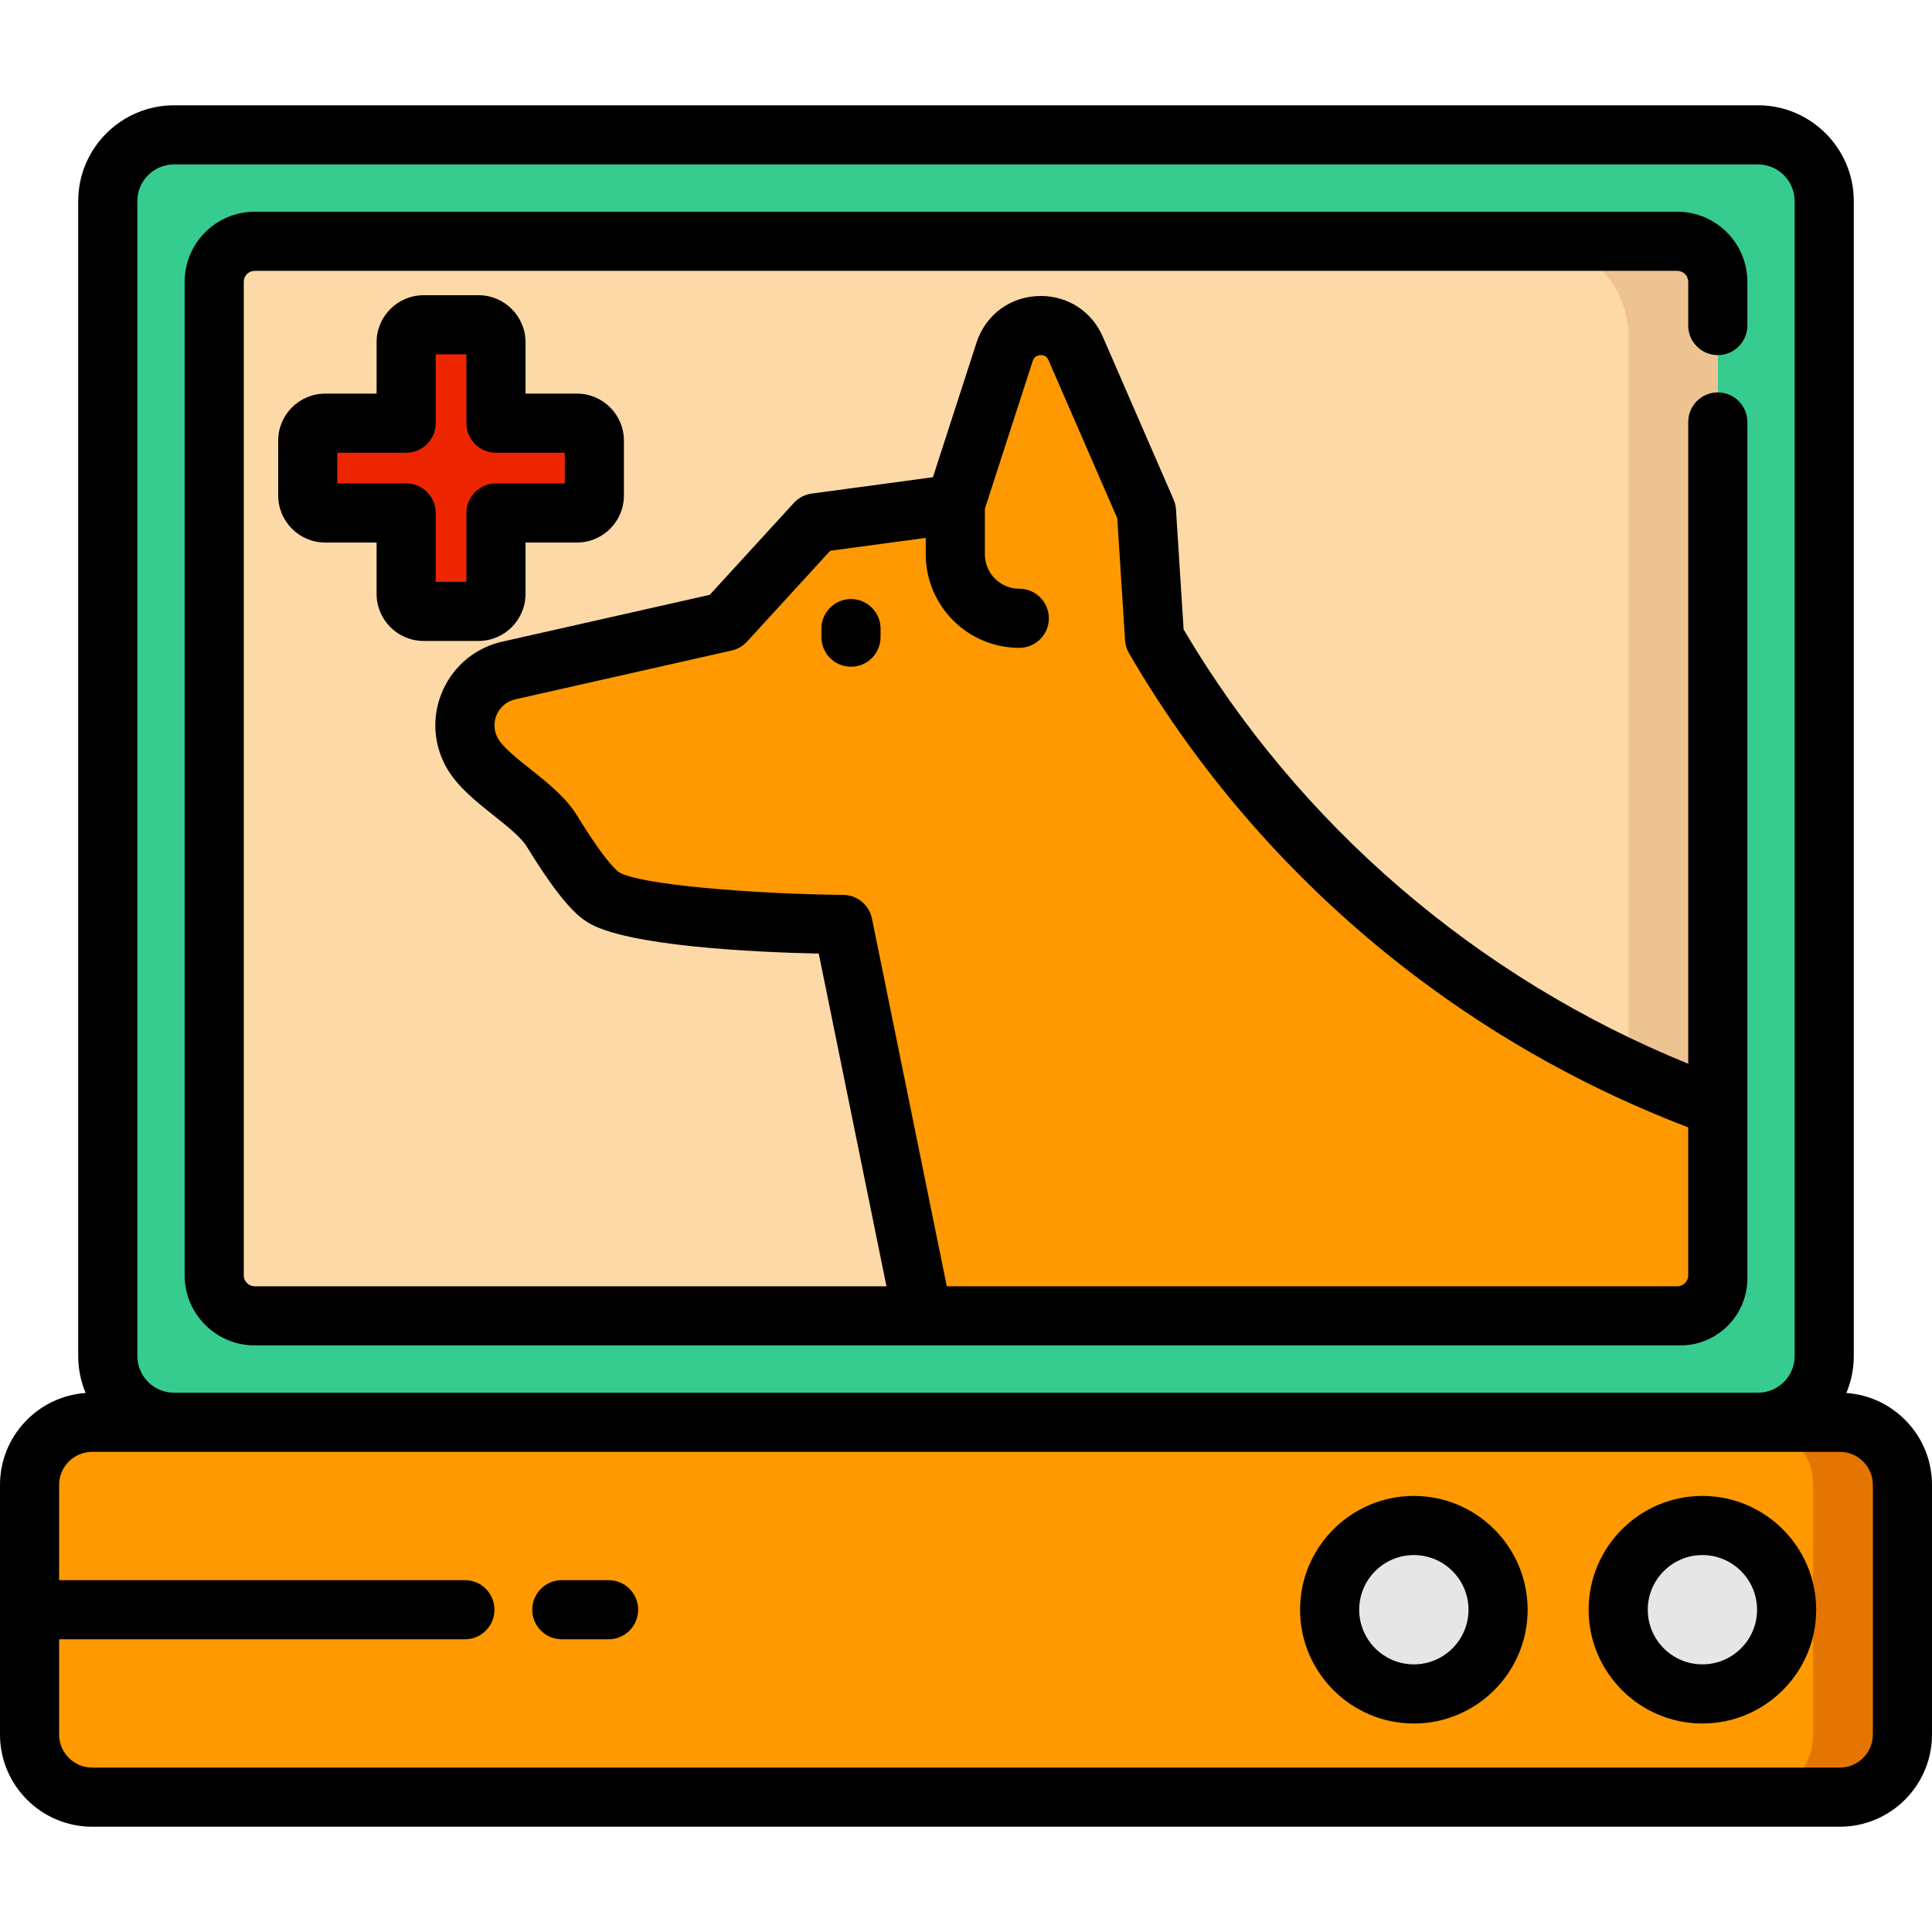
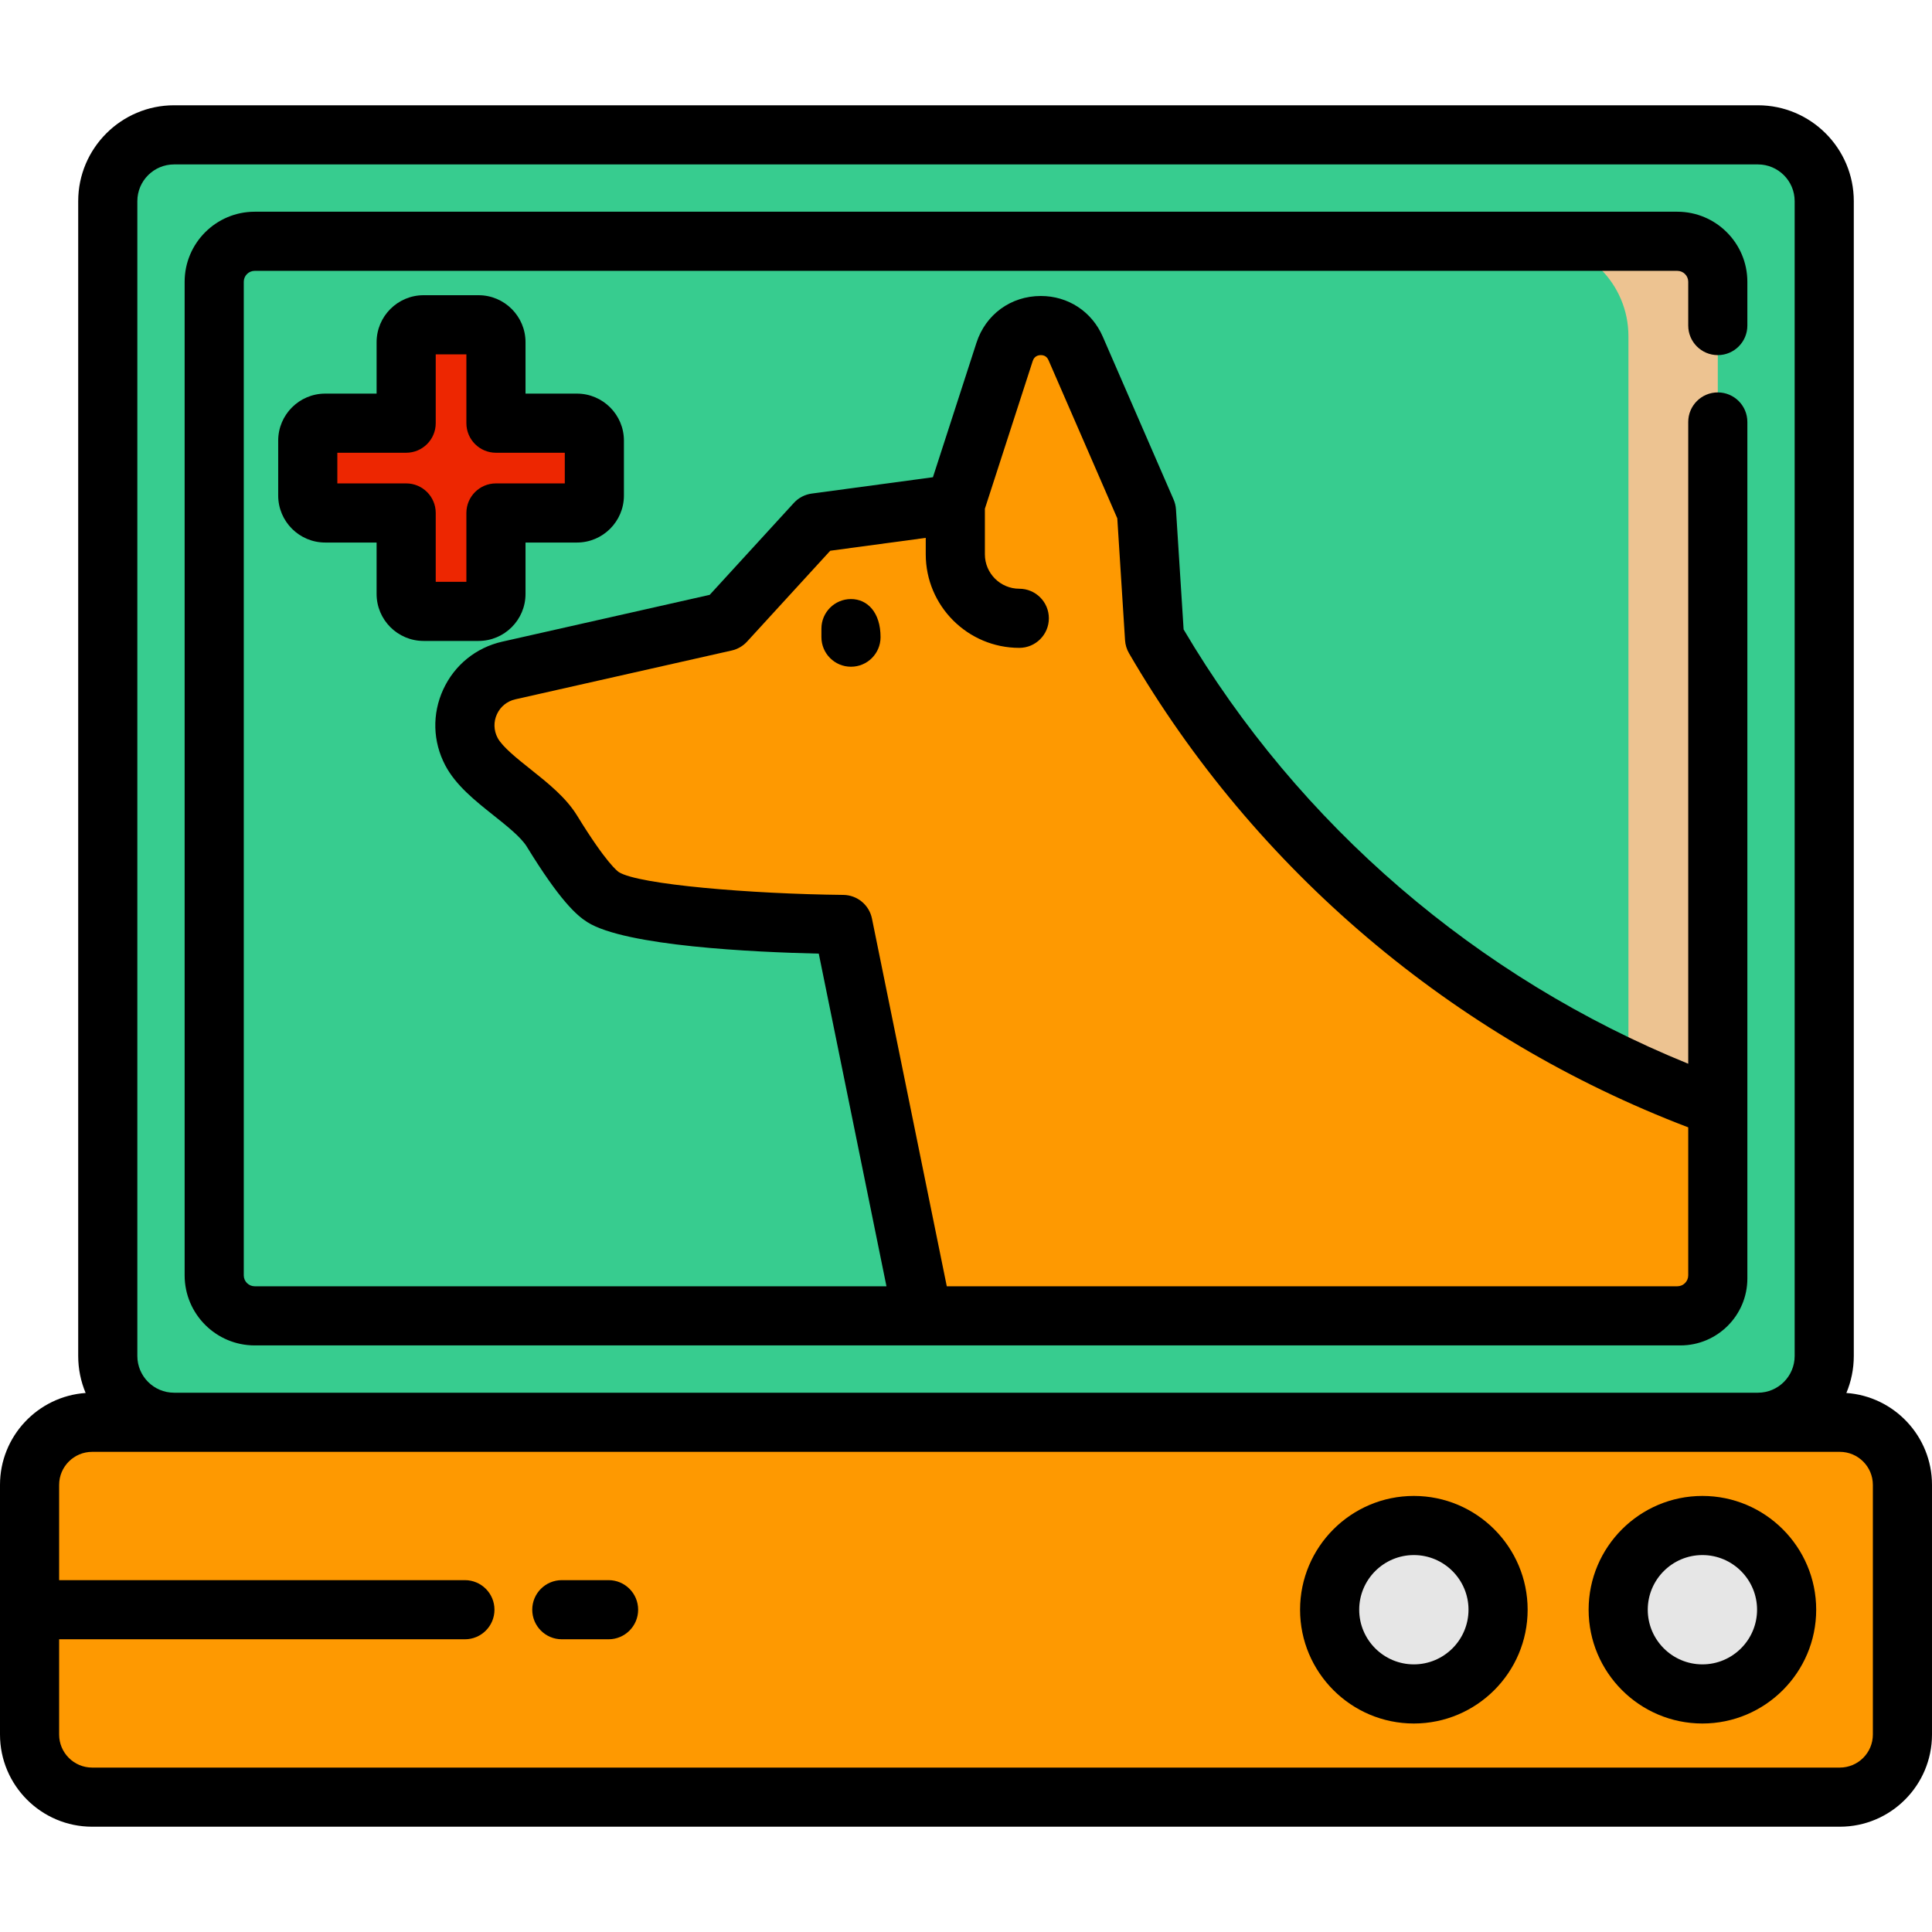
<svg xmlns="http://www.w3.org/2000/svg" height="800px" width="800px" version="1.1" id="Layer_1" viewBox="0 0 512 512" xml:space="preserve">
  <path style="fill:#37CC8F;" d="M465.87,376.919H46.135c-9.704,0-17.572-7.867-17.572-17.572V53.308  c0-9.704,7.867-17.572,17.572-17.572h419.735c9.704,0,17.572,7.867,17.572,17.572v306.039  C483.442,369.052,475.575,376.919,465.87,376.919z" />
-   <path style="fill:#FED9A8;" d="M56.77,338.332V74.324c0-5.733,4.648-10.38,10.38-10.38h377.703c5.733,0,10.38,4.648,10.38,10.38  v264.008c0,5.733-4.648,10.38-10.38,10.38H67.151C61.418,348.712,56.77,344.064,56.77,338.332z" />
  <path style="fill:#EDC391;" d="M444.245,63.944h-37.85c13.893,0,25.155,11.262,25.155,25.155v234.459  c0,13.893-11.262,25.155-25.155,25.155h37.898c6.044,0,10.942-4.899,10.942-10.942V74.934  C455.235,68.864,450.315,63.944,444.245,63.944z" />
  <path style="fill:#FE9901;" d="M487.579,476.263H24.427c-9.162,0-16.589-7.427-16.589-16.589v-66.165  c0-9.162,7.427-16.589,16.589-16.589h463.151c9.162,0,16.589,7.427,16.589,16.589v66.165  C504.168,468.836,496.74,476.263,487.579,476.263z" />
-   <path style="fill:#E57501;" d="M487.579,376.919h-23.686c9.162,0,16.589,7.427,16.589,16.589v66.165  c0,9.162-7.427,16.589-16.589,16.589h23.686c9.162,0,16.589-7.427,16.589-16.589v-66.165  C504.168,384.346,496.74,376.919,487.579,376.919z" />
  <g>
    <path style="fill:#E6E6E6;" d="M451.159,448.91L451.159,448.91c-12.327,0-22.318-9.993-22.318-22.318l0,0   c0-12.326,9.993-22.318,22.318-22.318l0,0c12.326,0,22.318,9.993,22.318,22.318l0,0C473.477,438.917,463.484,448.91,451.159,448.91   z" />
    <path style="fill:#E6E6E6;" d="M374.688,448.91L374.688,448.91c-12.327,0-22.318-9.993-22.318-22.318l0,0   c0-12.326,9.993-22.318,22.318-22.318l0,0c12.326,0,22.318,9.993,22.318,22.318l0,0C397.007,438.917,387.015,448.91,374.688,448.91   z" />
  </g>
  <path style="fill:#ED2601;" d="M152.89,112.147h-21.459V90.688c0-2.551-2.069-4.62-4.62-4.62h-14.556c-2.551,0-4.62,2.069-4.62,4.62  v21.459H86.179c-2.551,0-4.62,2.069-4.62,4.62v14.556c0,2.551,2.069,4.62,4.62,4.62h21.459v21.459c0,2.551,2.069,4.62,4.62,4.62  h14.556c2.551,0,4.62-2.069,4.62-4.62v-21.459h21.459c2.551,0,4.62-2.069,4.62-4.62v-14.556  C157.51,114.215,155.442,112.147,152.89,112.147z" />
  <path d="M126.812,169.855h-14.556c-6.867,0-12.454-5.587-12.454-12.454v-13.623H86.179c-6.867,0-12.454-5.587-12.454-12.455v-14.556  c0-6.867,5.587-12.454,12.454-12.454h13.623V90.688c0-6.867,5.587-12.454,12.454-12.454h14.556c6.868,0,12.455,5.587,12.455,12.454  v13.624h13.623c6.868,0,12.455,5.587,12.455,12.454v14.556c0,6.868-5.587,12.455-12.455,12.455h-13.623v13.623  C139.267,164.268,133.68,169.855,126.812,169.855z M115.473,154.184h8.124v-18.242c0-4.327,3.508-7.835,7.835-7.835h18.243v-8.124  h-18.243c-4.327,0-7.835-3.508-7.835-7.835V93.904h-8.124v18.243c0,4.327-3.508,7.835-7.835,7.835H89.395v8.124h18.243  c4.327,0,7.835,3.508,7.835,7.835V154.184z" />
  <path style="fill:#FE9901;" d="M455.232,338.032v-43.409l-1.776-1.963c-62.045-22.779-114.276-66.349-147.49-123.491l0,0  l-2.142-33.671l-18.769-43.164c-3.701-8.511-15.967-7.917-18.827,0.914l-13.061,40.329l-37.009,4.99l-23.961,26.175l-57.369,12.945  c-9.563,2.165-14.465,12.805-9.901,21.483c3.926,7.463,16.709,13.536,21.353,21.1c5.14,8.373,10.109,15.308,13.547,17.48  c10.587,6.686,63.572,7.244,63.572,7.244l21.106,103.718H444.55C450.45,348.712,455.232,343.93,455.232,338.032z" />
  <path d="M67.496,356.547h177.012h199.996h0.833c9.778,0,17.732-7.954,17.732-17.732v-0.833v-43.36V111.828  c0-4.327-3.508-7.835-7.835-7.835c-4.327,0-7.835,3.508-7.835,7.835v170.073c-55.947-22.731-103.14-63.271-133.729-115.087  L311.645,135c-0.057-0.906-0.272-1.795-0.634-2.627l-18.769-43.164c-2.889-6.642-9.176-10.77-16.407-10.77  c-7.925,0-14.622,4.865-17.06,12.395l-11.541,35.637l-32.121,4.331c-1.819,0.245-3.494,1.121-4.733,2.475l-22.302,24.363  l-54.978,12.405c-6.952,1.573-12.649,6.187-15.632,12.658c-2.984,6.473-2.791,13.804,0.528,20.115  c2.786,5.297,7.893,9.359,12.831,13.288c3.561,2.833,7.245,5.765,8.78,8.264c8.775,14.295,13.182,18.2,16.041,20.006  c10.084,6.369,44.176,7.954,61.333,8.346l17.939,88.154H67.496c-1.595,0-2.894-1.298-2.894-2.894V74.673  c0-1.595,1.299-2.894,2.894-2.894h377.007c1.595,0,2.894,1.299,2.894,2.894v11.602c0,4.327,3.508,7.835,7.835,7.835  c4.327,0,7.835-3.508,7.835-7.835V74.673c0-10.236-8.327-18.565-18.565-18.565H67.496c-10.236,0-18.565,8.329-18.565,18.565v263.311  C48.933,348.22,57.26,356.547,67.496,356.547z M231.079,243.431c-0.737-3.62-3.901-6.234-7.596-6.272  c-24.515-0.258-54.262-2.743-59.471-6.033c-0.314-0.201-3.298-2.321-11.054-14.955c-2.976-4.849-7.756-8.651-12.378-12.329  c-3.5-2.784-7.466-5.94-8.718-8.32c-1.033-1.964-1.094-4.246-0.165-6.259c0.928-2.011,2.699-3.445,4.856-3.933l57.369-12.945  c1.56-0.352,2.975-1.173,4.055-2.353l22.043-24.08l25.313-3.413v4.36c0,13.669,11.121,24.79,24.79,24.79  c4.327,0,7.835-3.508,7.835-7.835s-3.508-7.835-7.835-7.835c-5.028,0-9.119-4.091-9.119-9.119v-12.085l12.68-39.153  c0.437-1.35,1.536-1.551,2.151-1.551c0.962,0,1.648,0.453,2.036,1.348l18.223,41.906l2.054,32.303  c0.077,1.212,0.436,2.39,1.045,3.44c33.361,57.395,85.894,101.902,148.205,125.651v39.224c0,1.595-1.299,2.894-2.894,2.894H250.909  L231.079,243.431z" />
  <path d="M489.305,369.152c1.267-3.018,1.97-6.331,1.97-9.805V53.308c0-14.01-11.398-25.407-25.407-25.407H46.133  c-14.01,0-25.408,11.398-25.408,25.407v306.039c0,3.474,0.702,6.785,1.97,9.805C10.032,370.043,0,380.623,0,393.509v66.165  c0,13.469,10.957,24.424,24.424,24.424h463.151c13.469,0,24.424-10.957,24.424-24.424v-66.165  C512,380.623,501.969,370.043,489.305,369.152z M36.396,53.308c0-5.369,4.368-9.736,9.737-9.736h419.735  c5.369,0,9.736,4.368,9.736,9.736v306.039c0,5.369-4.368,9.737-9.736,9.737H46.133c-5.369,0-9.737-4.368-9.737-9.737V53.308z   M496.329,459.674c0,4.828-3.927,8.754-8.754,8.754H24.424c-4.827,0-8.754-3.927-8.754-8.754v-25.248h107.533  c4.327,0,7.835-3.508,7.835-7.835c0-4.327-3.508-7.835-7.835-7.835H15.671v-25.248c0-4.827,3.927-8.754,8.754-8.754h21.708h419.735  h21.708c4.828,0,8.754,3.927,8.754,8.754L496.329,459.674L496.329,459.674z" />
-   <path d="M225.521,158.755c-4.327,0-7.835,3.508-7.835,7.835v2.264c0,4.327,3.508,7.835,7.835,7.835s7.835-3.508,7.835-7.835v-2.264  C233.357,162.263,229.849,158.755,225.521,158.755z" />
+   <path d="M225.521,158.755c-4.327,0-7.835,3.508-7.835,7.835v2.264c0,4.327,3.508,7.835,7.835,7.835s7.835-3.508,7.835-7.835C233.357,162.263,229.849,158.755,225.521,158.755z" />
  <path d="M161.278,418.755h-12.392c-4.327,0-7.835,3.508-7.835,7.835c0,4.327,3.508,7.835,7.835,7.835h12.392  c4.327,0,7.835-3.508,7.835-7.835C169.114,422.263,165.607,418.755,161.278,418.755z" />
  <path d="M451.156,396.438c-16.627,0-30.154,13.527-30.154,30.154s13.527,30.154,30.154,30.154s30.154-13.527,30.154-30.154  S467.782,396.438,451.156,396.438z M451.157,441.075L451.157,441.075c-7.987,0-14.483-6.497-14.483-14.483  s6.497-14.483,14.483-14.483s14.483,6.497,14.483,14.483S459.142,441.075,451.157,441.075z" />
  <path d="M374.686,396.438c-16.627,0-30.154,13.527-30.154,30.154s13.527,30.154,30.154,30.154s30.154-13.527,30.154-30.154  S391.313,396.438,374.686,396.438z M374.686,441.075c-7.986,0-14.483-6.497-14.483-14.483s6.497-14.483,14.483-14.483  s14.483,6.497,14.483,14.483S382.672,441.075,374.686,441.075z" />
</svg>